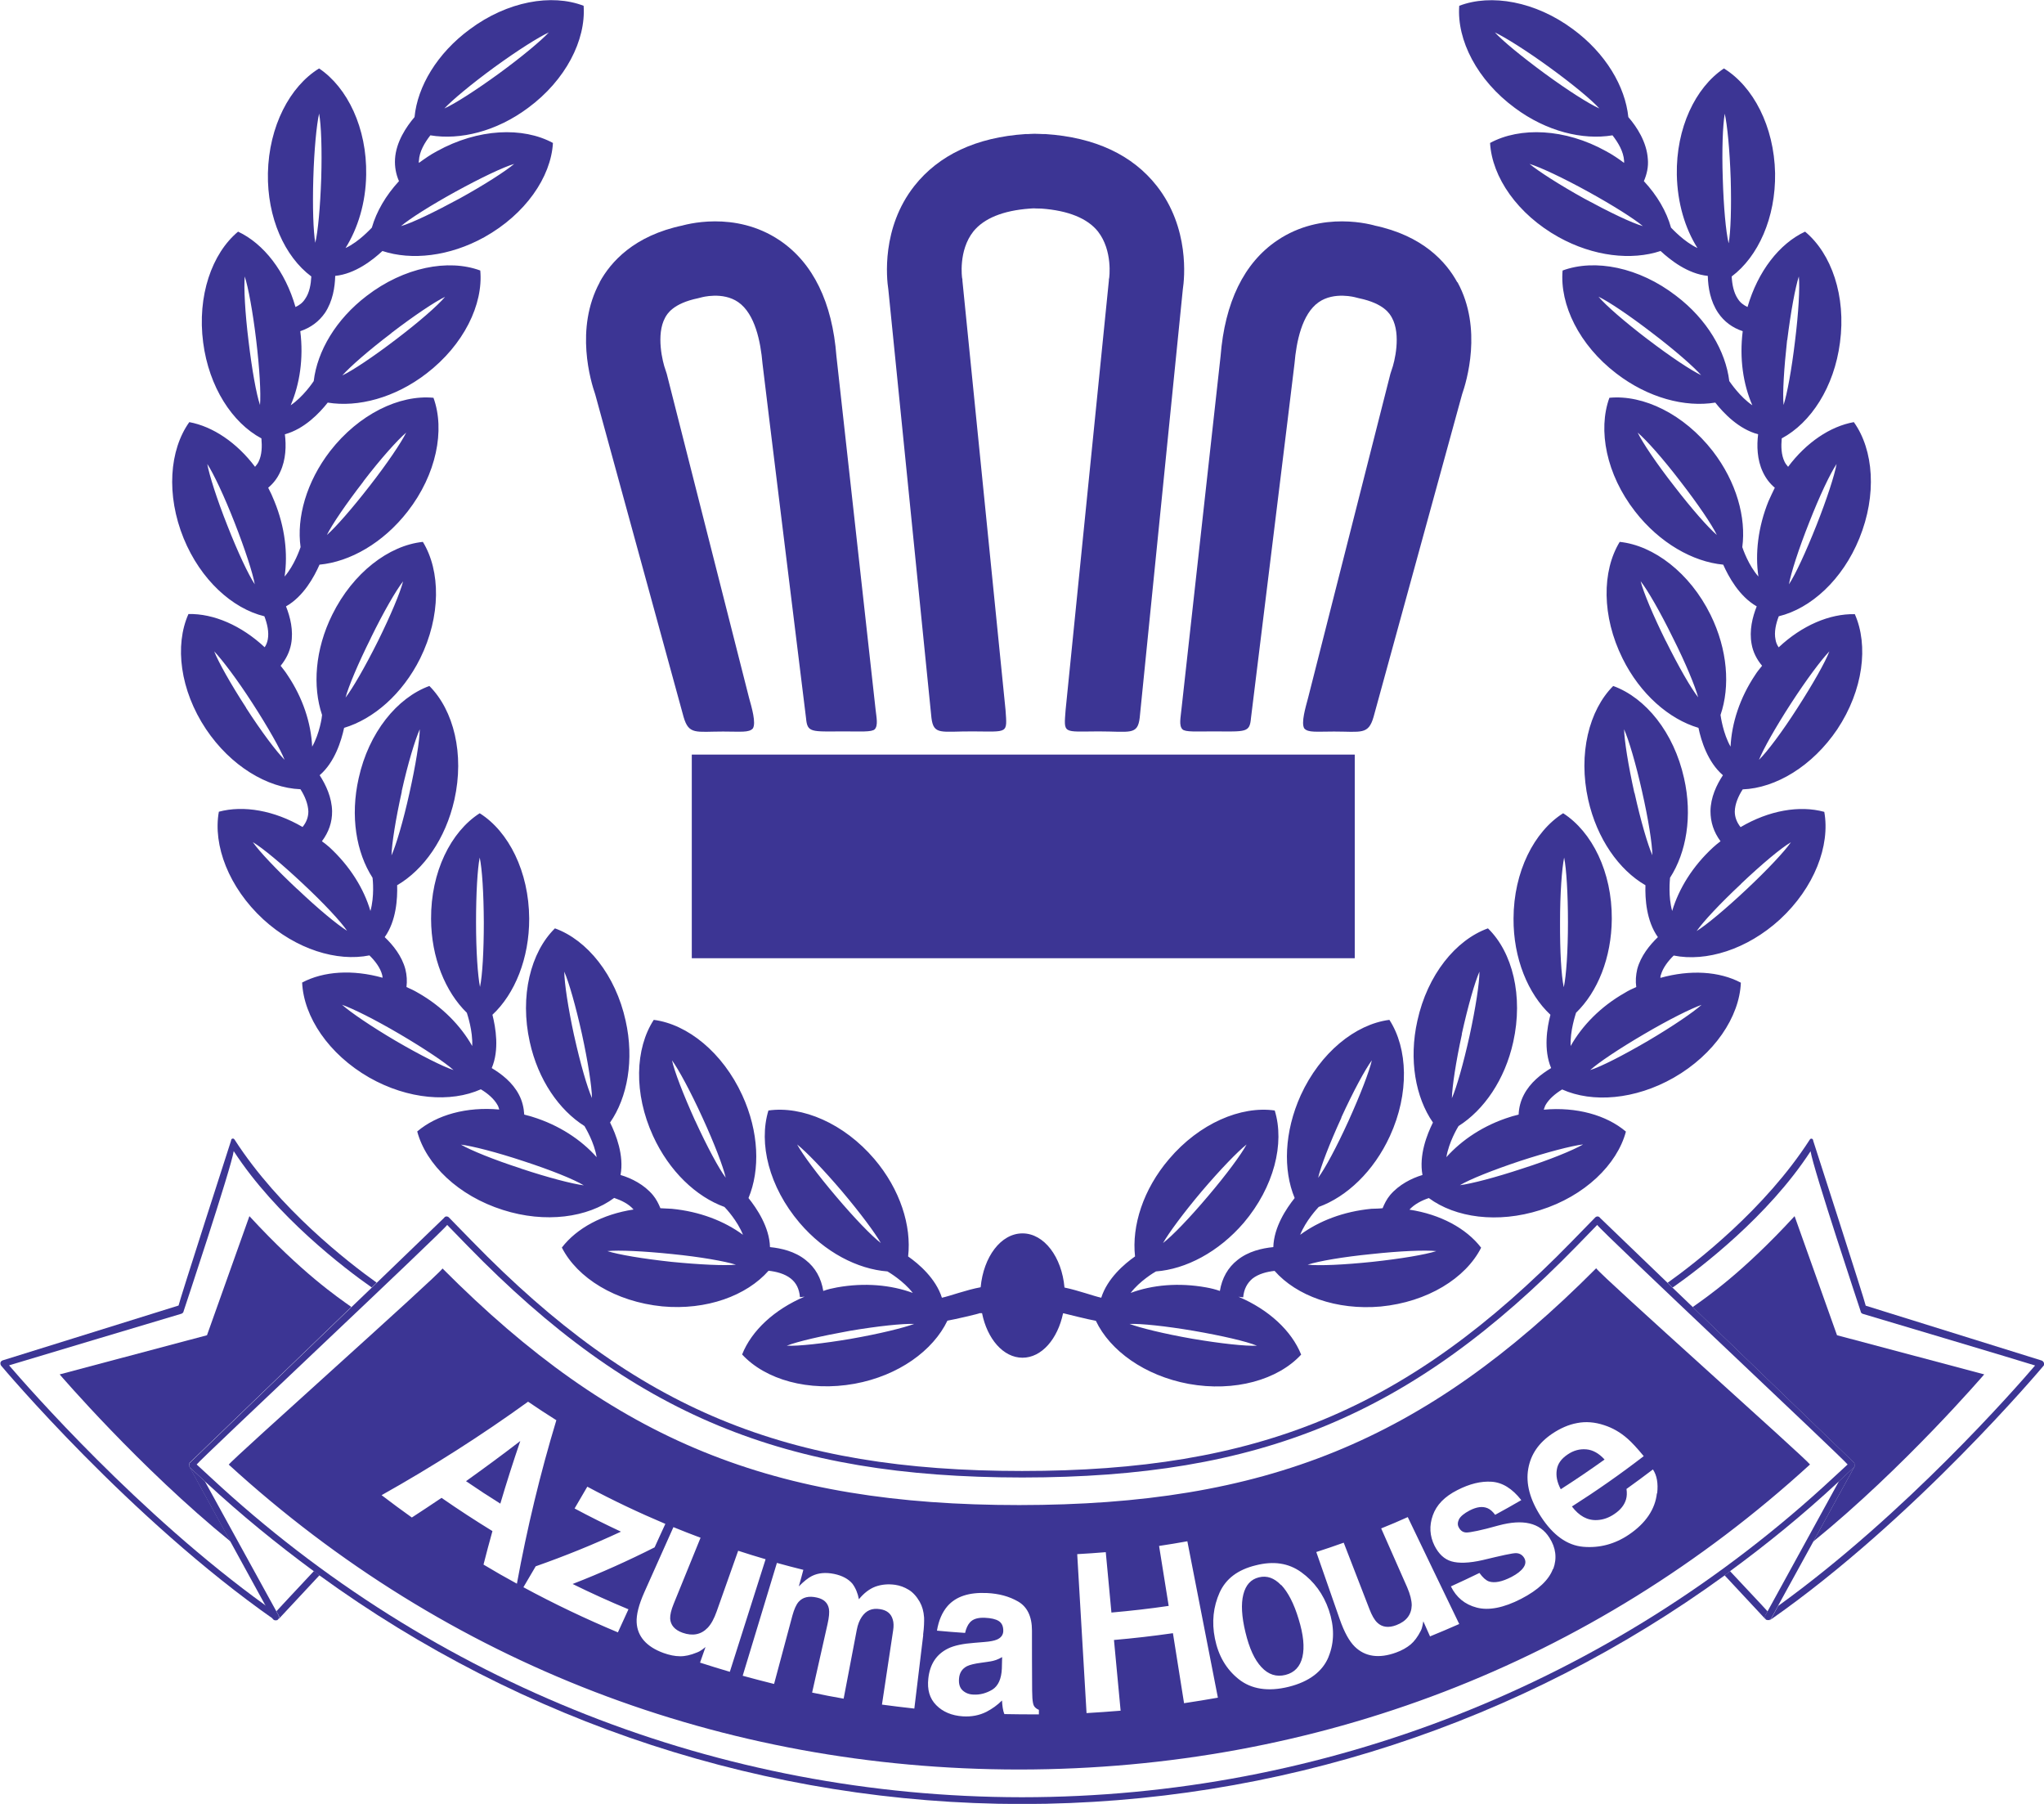
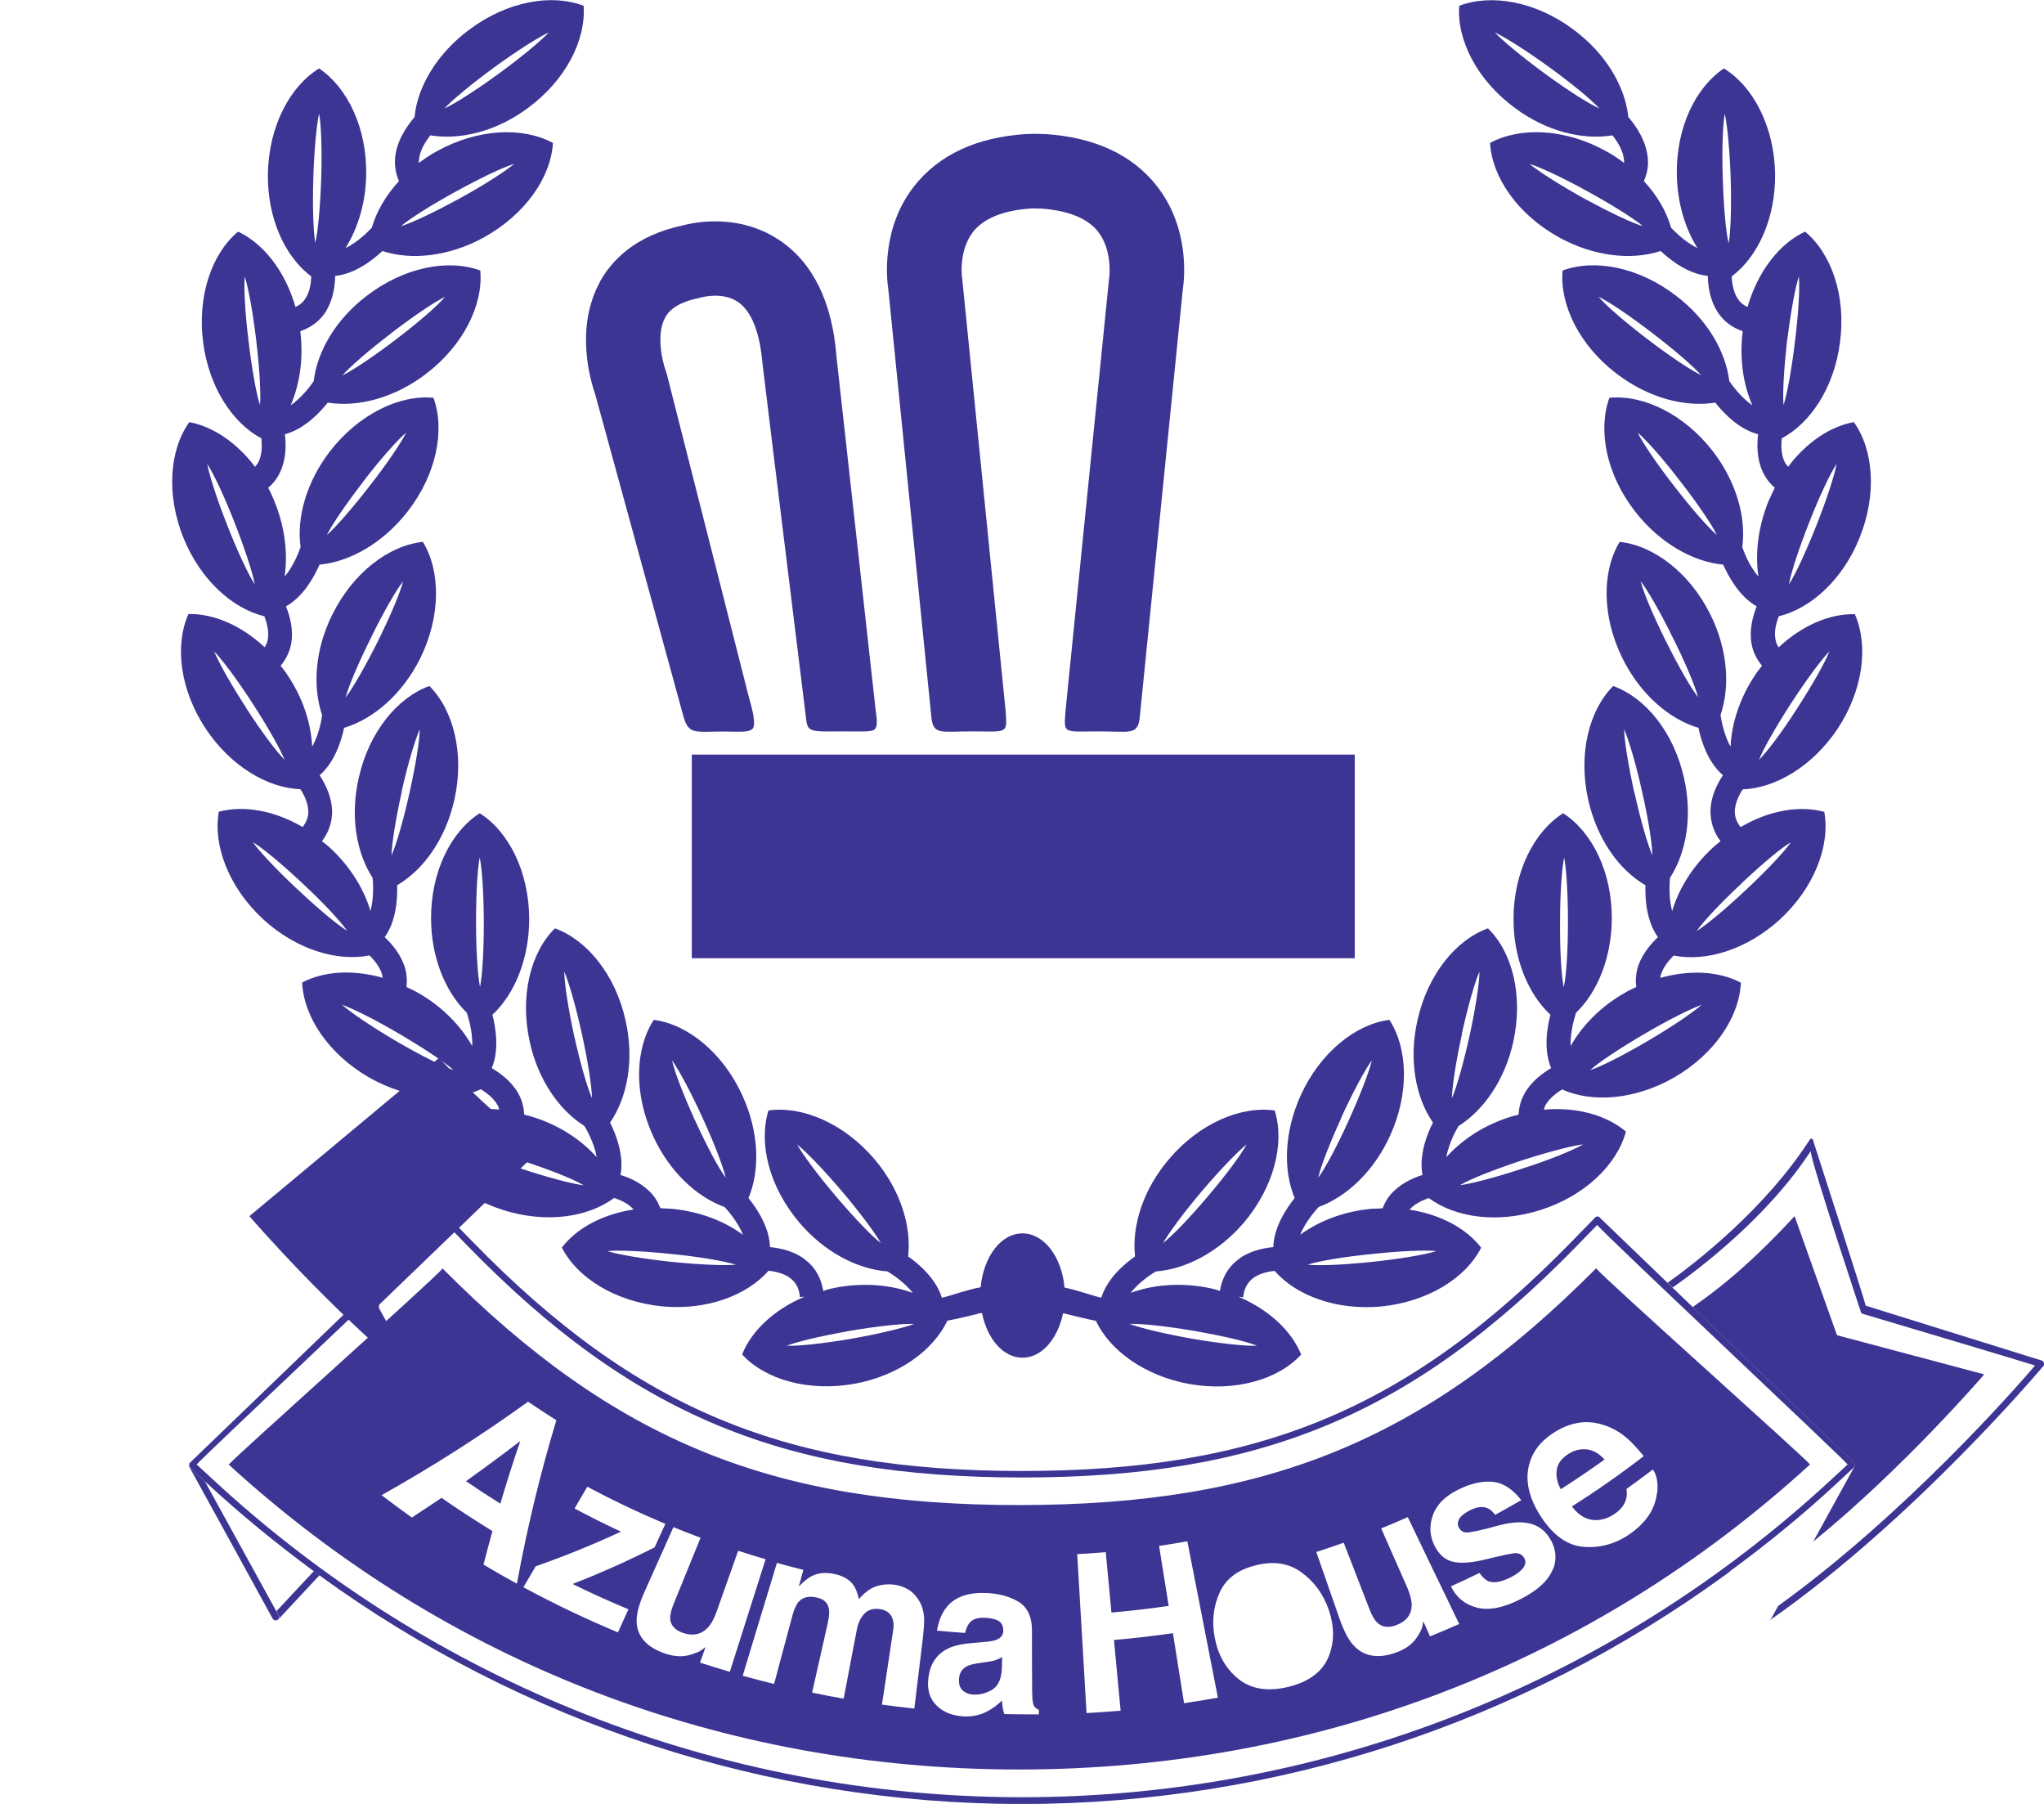
<svg xmlns="http://www.w3.org/2000/svg" id="b" data-name="Layer 2" viewBox="0 0 144.57 127.56">
  <defs>
    <style>
      .d {
        fill: #3c3594;
      }
    </style>
  </defs>
  <g id="c" data-name="レイヤー 1">
    <g>
      <path class="d" d="M19.59,114.56s-.07.02-.11.01c.04,0,.07,0,.11-.01Z" />
-       <path class="d" d="M18.81,113.55c-8.98-6.47-16.81-15.42-18.17-17,.64-.2,12.19-3.65,12.19-3.65.09-.03.15-.1.16-.19,0,0,3.37-10.12,3.54-11.31,2.99,4.6,7.83,8.29,9.76,9.64l.35-.34c-2.02-1.44-6.9-5.23-10.04-10.1-.05-.08-.09-.1-.18-.08-.05.03-.07.06-.08.15,0,0-3.67,11.37-3.71,11.65-.27.08-12.45,3.88-12.45,3.88-.07.03-.13.08-.15.16,0,.02,0,.04,0,.07,0,.05.02.1.05.14.09.11,9.1,10.82,19.33,17.97.01,0,.03,0,.05.01-.05-.02-.09-.05-.12-.1l-.5-.91Z" />
      <path class="d" d="M22.2,111.1c-1.28,1.37-2.37,2.53-2.65,2.84l.17.3c.05.1.02.21-.06.28.01-.01.03-.01.04-.02l2.9-3.11c-.13-.1-.26-.19-.39-.29Z" />
-       <path class="d" d="M17.64,86l-3,8.42-10.42,2.77s5.65,6.59,12.09,11.82l-2.92-5.31s0-.03,0-.04c-.01-.03-.01-.06-.01-.1,0-.03,0-.04.02-.07,0-.01,0-.03,0-.04l11.45-11.03c-.98-.7-3.48-2.38-7.21-6.42Z" />
+       <path class="d" d="M17.64,86s5.65,6.59,12.09,11.82l-2.92-5.31s0-.03,0-.04c-.01-.03-.01-.06-.01-.1,0-.03,0-.04.02-.07,0-.01,0-.03,0-.04l11.45-11.03c-.98-.7-3.48-2.38-7.21-6.42Z" />
      <path class="d" d="M19.72,114.25l-.17-.3-5.06-9.2-1.06-.98s-.04-.06-.05-.1c0,.01,0,.03,0,.04l2.92,5.31,2.49,4.54.5.91c.03.05.07.08.12.1.02,0,.04.01.06.01.04,0,.07,0,.11-.01.01,0,.02,0,.03,0,.01,0,.02-.02.03-.03.08-.07.12-.18.06-.28Z" />
      <path class="d" d="M13.38,103.57s0-.05.02-.07c-.01.02-.01.04-.02.07Z" />
      <path class="d" d="M144.56,96.37c-.03-.08-.08-.13-.15-.16,0,0-12.18-3.79-12.45-3.88-.04-.29-3.71-11.65-3.71-11.65-.01-.09-.04-.13-.08-.15-.1-.03-.13,0-.18.08-3.14,4.87-8.02,8.66-10.04,10.1l.35.34c1.93-1.35,6.77-5.04,9.76-9.64.17,1.19,3.54,11.31,3.54,11.31,0,.09.08.17.16.19,0,0,11.55,3.44,12.18,3.65-1.35,1.58-9.19,10.53-18.17,17l-.5.91c-.03.05-.07.08-.12.1.02,0,.03,0,.05-.01,10.23-7.14,19.24-17.86,19.33-17.97.04-.04.06-.09.06-.14,0-.03,0-.05,0-.07Z" />
-       <path class="d" d="M124.85,114.25l.17-.3c-.28-.32-1.37-1.47-2.65-2.84-.13.1-.26.19-.39.29l2.9,3.11s.03.01.04.02c-.08-.07-.12-.18-.06-.28Z" />
      <path class="d" d="M125.09,114.57s-.07,0-.11-.01c.04.01.07.02.11.01Z" />
      <path class="d" d="M140.35,97.19l-10.42-2.77-3-8.42c-3.73,4.05-6.23,5.73-7.21,6.43l11.44,11.03s0,.03,0,.04c0,.02.01.04.02.06,0,.04,0,.06-.01.1,0,.01,0,.03,0,.04l-2.92,5.31c6.44-5.23,12.09-11.82,12.09-11.82Z" />
-       <path class="d" d="M125.76,113.55l2.5-4.55,2.92-5.31s0-.03,0-.04c-.01.03-.02.07-.05.1l-1.06.99-5.05,9.2-.17.3c-.06.1-.02.21.06.28.01,0,.01.03.03.03.01,0,.02,0,.04,0,.04.01.07.02.11.01.02,0,.04,0,.06-.01.05-.02.09-.05.12-.1l.5-.91Z" />
      <path class="d" d="M131.18,103.5s.01.04.02.06c0-.02,0-.04-.02-.06Z" />
      <path class="d" d="M122.37,111.1c2.63-1.93,5.17-4,7.58-6.24l.12-.11,1.06-.99s.04-.06.05-.1c.01-.03.02-.06.01-.1,0-.02,0-.04-.02-.06,0-.01,0-.03,0-.04l-11.44-11.03-1.44-1.38-.35-.34-4.76-4.58c-.04-.06-.1-.1-.17-.11-.07,0-.14.02-.19.08l-1.64,1.68c-11.65,11.96-22.26,16.24-38.89,16.24-16.63,0-27.24-4.28-38.89-16.24l-1.64-1.68c-.05-.06-.12-.08-.19-.08-.07,0-.13.05-.17.11l-4.76,4.59-.35.34-1.44,1.38-11.45,11.03s0,.03,0,.04c0,.02-.01.04-.02.07,0,.03,0,.06.01.1.01.03.02.07.05.1l1.06.98.12.11c2.42,2.24,4.96,4.31,7.58,6.24.13.1.26.19.39.29,14.4,10.46,31.69,16.15,49.66,16.17h0s.02,0,.04,0,.02,0,.04,0h0c17.97-.02,35.26-5.71,49.66-16.17.13-.1.26-.19.39-.29ZM72.29,127.09s-.02,0-.04,0c-21.31-.02-41.66-8.03-57.31-22.58,0,0-.72-.67-1.03-.95.21-.32,17.41-16.47,17.72-16.94.31.32,1.44,1.48,1.44,1.48,11.73,12.04,22.46,16.37,39.19,16.38h0s.02,0,.04,0,.02,0,.04,0h0c16.73-.01,27.46-4.34,39.19-16.38,0,0,1.13-1.16,1.44-1.48.3.47,17.5,16.61,17.71,16.94-.31.29-1.03.95-1.03.95-15.66,14.56-36.03,22.57-57.35,22.58Z" />
      <path class="d" d="M125.8,45.77c-.11-.16-.19-.34-.22-.55-.11-.52.03-1.12.23-1.64,2.27-.55,4.51-2.58,5.7-5.51,1.25-3.07,1.02-6.25-.39-8.22-1.68.3-3.37,1.45-4.65,3.16-.09-.11-.19-.23-.25-.36-.24-.49-.25-1.09-.2-1.65,2.06-1.1,3.71-3.62,4.12-6.78.44-3.29-.6-6.29-2.47-7.84-1.82.85-3.34,2.81-4.07,5.33-.27-.13-.51-.3-.68-.57-.3-.44-.41-1.03-.44-1.59,1.87-1.4,3.12-4.15,3.07-7.31-.07-3.31-1.55-6.13-3.62-7.4-2.02,1.35-3.39,4.22-3.33,7.52.04,1.99.58,3.79,1.46,5.18-.96-.45-1.77-1.35-1.87-1.44-.32-1.15-.98-2.28-1.92-3.29.21-.49.33-1.01.28-1.56-.08-1.22-.79-2.29-1.38-2.97-.22-2.16-1.6-4.51-3.91-6.21-2.66-1.98-5.8-2.52-8.05-1.66-.18,2.43,1.27,5.26,3.93,7.22,2.24,1.67,4.81,2.29,6.91,1.94.39.5.78,1.14.82,1.8,0,.06,0,.1,0,.15-.4-.3-.83-.59-1.28-.83-2.89-1.61-6.08-1.73-8.2-.58.14,2.42,1.94,5.04,4.85,6.66,2.47,1.37,5.16,1.66,7.21.98.69.64,1.93,1.62,3.34,1.76.02.82.18,1.79.73,2.61.42.62,1.01,1.06,1.74,1.3-.24,1.93.03,3.75.68,5.24-.88-.6-1.54-1.59-1.63-1.71-.26-2.12-1.57-4.37-3.76-6.03-2.63-2.03-5.75-2.63-8.03-1.79-.21,2.41,1.17,5.27,3.8,7.28,2.25,1.73,4.86,2.41,7,2.06.58.74,1.66,1.88,3.03,2.24-.1.79-.08,1.79.33,2.66.21.45.49.82.85,1.12-.15.3-.3.63-.45.96-.74,1.83-.95,3.71-.71,5.32-.7-.79-1.09-1.93-1.14-2.08.28-2.09-.41-4.61-2.09-6.79-2.04-2.62-4.91-4-7.31-3.77-.83,2.28-.22,5.42,1.81,8.03,1.74,2.24,4.1,3.57,6.24,3.77.38.85,1.13,2.24,2.37,2.95-.3.75-.54,1.71-.36,2.67.1.57.37,1.09.74,1.53-.17.21-.34.41-.49.65-1.09,1.63-1.66,3.41-1.74,5.07-.53-.93-.69-2.12-.71-2.24.69-2.01.51-4.62-.71-7.09-1.46-2.96-4.02-4.9-6.42-5.15-1.26,2.06-1.28,5.26.2,8.24,1.25,2.53,3.3,4.3,5.37,4.91.19.92.66,2.43,1.73,3.35-.45.68-.87,1.57-.88,2.54,0,.78.23,1.48.71,2.13-.18.13-.35.28-.52.43-1.46,1.34-2.43,2.93-2.9,4.5-.29-1.03-.16-2.21-.15-2.35,1.15-1.78,1.6-4.36.99-7.04-.72-3.24-2.72-5.69-5.01-6.52-1.71,1.71-2.49,4.8-1.77,8.04.62,2.77,2.18,4.97,4.05,6.05-.03.94.06,2.52.88,3.67-.58.56-1.21,1.33-1.46,2.26-.1.44-.13.84-.07,1.27-.27.12-.54.24-.81.41-1.71.97-3.02,2.32-3.83,3.76-.05-1.07.34-2.2.38-2.35,1.52-1.47,2.51-3.88,2.53-6.64.02-3.32-1.4-6.16-3.44-7.47-2.05,1.29-3.5,4.13-3.51,7.44-.02,2.82,1.03,5.34,2.61,6.81-.24.9-.5,2.47.05,3.77-.7.42-1.48,1.02-1.93,1.89-.23.44-.35.91-.37,1.4-.19.06-.39.09-.58.16-1.88.58-3.44,1.63-4.53,2.85.18-1.07.78-2.07.86-2.2,1.79-1.13,3.28-3.27,3.87-5.95.72-3.24-.05-6.34-1.79-8.03-2.28.82-4.28,3.29-4.99,6.53-.62,2.76-.13,5.43,1.1,7.2-.42.84-1,2.31-.74,3.71-.77.23-1.66.68-2.29,1.42-.24.29-.4.61-.53.93-.26.03-.53.03-.79.04-1.98.19-3.71.86-5.04,1.84.39-.99,1.21-1.86,1.31-1.97,1.98-.72,3.89-2.51,5.04-5.02,1.38-3.01,1.27-6.19-.04-8.21-2.41.31-4.89,2.32-6.27,5.33-1.17,2.59-1.26,5.28-.43,7.27-.59.74-1.47,2.05-1.51,3.47-.81.08-1.77.3-2.53.91-.68.53-1.1,1.28-1.25,2.19-.31-.11-.63-.19-.97-.25-1.94-.35-3.81-.18-5.34.39.64-.84,1.66-1.45,1.79-1.52,2.11-.16,4.42-1.36,6.21-3.44,2.14-2.53,2.91-5.61,2.19-7.94-2.39-.34-5.33.91-7.47,3.43-1.84,2.15-2.65,4.73-2.41,6.89-.76.53-1.96,1.56-2.39,2.92-.52-.11-1.63-.52-2.6-.72-.19-2.16-1.44-3.83-2.97-3.83s-2.76,1.66-2.96,3.81c-1,.18-2.2.63-2.74.74-.43-1.36-1.63-2.39-2.39-2.92.25-2.16-.56-4.74-2.39-6.89-2.15-2.52-5.09-3.77-7.49-3.43-.71,2.32.04,5.4,2.2,7.94,1.78,2.09,4.11,3.28,6.22,3.44.12.07,1.14.68,1.79,1.52-1.55-.57-3.41-.74-5.36-.39-.32.06-.65.13-.97.25-.15-.91-.56-1.65-1.25-2.19-.76-.61-1.72-.83-2.52-.91-.04-1.42-.93-2.73-1.52-3.47.83-1.99.75-4.68-.44-7.27-1.38-3.01-3.86-5.02-6.26-5.33-1.32,2.03-1.43,5.2-.05,8.21,1.15,2.51,3.06,4.3,5.05,5.02.11.11.92.98,1.31,1.97-1.33-.98-3.07-1.65-5.04-1.84-.27-.02-.54-.02-.8-.04-.13-.32-.29-.64-.53-.93-.62-.74-1.51-1.19-2.29-1.42.26-1.39-.32-2.86-.74-3.71,1.23-1.77,1.72-4.44,1.1-7.2-.71-3.23-2.72-5.71-5-6.53-1.72,1.69-2.5,4.79-1.78,8.03.59,2.69,2.08,4.82,3.87,5.95.07.13.69,1.14.86,2.2-1.09-1.23-2.66-2.27-4.54-2.85-.2-.07-.39-.1-.58-.16-.03-.49-.14-.96-.37-1.4-.45-.87-1.23-1.47-1.93-1.89.55-1.29.28-2.86.05-3.77,1.58-1.47,2.61-3.99,2.6-6.81-.02-3.31-1.45-6.15-3.5-7.44-2.05,1.31-3.46,4.16-3.44,7.47.01,2.75,1.02,5.17,2.53,6.64.04.14.43,1.28.38,2.35-.81-1.43-2.12-2.79-3.83-3.76-.27-.16-.54-.29-.82-.41.05-.42.03-.83-.08-1.27-.25-.93-.87-1.7-1.46-2.26.82-1.14.91-2.73.88-3.67,1.87-1.09,3.43-3.28,4.05-6.05.72-3.23-.05-6.32-1.77-8.04-2.28.83-4.29,3.29-5,6.52-.61,2.69-.17,5.26.98,7.04.02.14.14,1.32-.15,2.35-.46-1.57-1.44-3.16-2.89-4.5-.18-.15-.35-.3-.54-.43.48-.64.73-1.35.72-2.13-.02-.97-.44-1.86-.88-2.54,1.07-.92,1.53-2.43,1.73-3.35,2.07-.62,4.12-2.38,5.38-4.91,1.47-2.98,1.45-6.18.19-8.24-2.41.25-4.95,2.19-6.41,5.15-1.22,2.46-1.4,5.07-.72,7.09,0,.12-.17,1.31-.7,2.24-.08-1.66-.65-3.44-1.75-5.07-.15-.24-.32-.44-.48-.65.37-.45.63-.96.74-1.53.18-.96-.06-1.92-.36-2.67,1.24-.7,1.99-2.09,2.37-2.95,2.15-.2,4.5-1.53,6.24-3.77,2.03-2.61,2.65-5.75,1.82-8.03-2.41-.23-5.28,1.16-7.31,3.77-1.68,2.18-2.38,4.7-2.09,6.79-.05.14-.44,1.29-1.13,2.08.24-1.61.03-3.49-.72-5.32-.13-.33-.28-.66-.44-.96.36-.3.65-.67.85-1.12.41-.87.43-1.87.33-2.66,1.37-.37,2.45-1.5,3.03-2.24,2.13.35,4.75-.33,6.99-2.06,2.63-2.02,4.02-4.88,3.8-7.28-2.27-.84-5.4-.23-8.03,1.79-2.18,1.66-3.5,3.91-3.75,6.03-.08.12-.75,1.11-1.63,1.71.64-1.49.92-3.31.68-5.24.74-.25,1.32-.68,1.75-1.3.54-.82.7-1.79.72-2.61,1.41-.14,2.65-1.12,3.34-1.76,2.05.68,4.74.39,7.21-.98,2.9-1.62,4.71-4.24,4.85-6.66-2.12-1.15-5.29-1.03-8.2.58-.46.24-.88.54-1.28.83,0-.05-.02-.09,0-.15.03-.66.42-1.3.81-1.8,2.1.35,4.67-.27,6.91-1.94,2.66-1.96,4.1-4.79,3.93-7.22-2.26-.87-5.39-.32-8.05,1.66-2.31,1.7-3.7,4.04-3.91,6.21-.58.68-1.31,1.76-1.38,2.97-.03.56.07,1.08.28,1.56-.93,1.01-1.59,2.14-1.92,3.29-.1.09-.9.99-1.86,1.44.87-1.39,1.43-3.19,1.46-5.18.06-3.3-1.32-6.17-3.33-7.52-2.07,1.27-3.55,4.09-3.62,7.4-.06,3.16,1.19,5.91,3.07,7.31-.03.56-.13,1.15-.44,1.59-.17.27-.4.44-.68.57-.72-2.52-2.25-4.48-4.06-5.33-1.86,1.55-2.9,4.55-2.47,7.84.41,3.15,2.06,5.68,4.12,6.78.05.56.04,1.16-.2,1.65-.06.13-.16.25-.25.36-1.29-1.71-2.98-2.85-4.65-3.16-1.41,1.97-1.65,5.15-.4,8.22,1.2,2.93,3.44,4.96,5.71,5.51.2.52.34,1.12.24,1.64-.04.21-.11.39-.22.55-1.65-1.54-3.61-2.39-5.39-2.35-.99,2.21-.6,5.38,1.24,8.14,1.75,2.61,4.34,4.16,6.68,4.25.3.46.54,1.03.56,1.57,0,.39-.13.76-.41,1.1-2-1.17-4.17-1.55-5.92-1.08-.43,2.37.7,5.36,3.14,7.61,2.33,2.13,5.22,3.01,7.51,2.55.39.38.77.87.9,1.38.02.06.02.13.03.2-2.11-.59-4.16-.47-5.69.34.11,2.42,1.87,5.07,4.75,6.72,2.75,1.56,5.76,1.78,7.89.83.47.28.94.67,1.19,1.13.05.08.08.2.11.3-2.3-.21-4.41.37-5.8,1.55.62,2.33,2.9,4.55,6.06,5.55,3.01.96,6,.54,7.87-.85.5.17,1.03.42,1.37.82-2.18.33-4.01,1.31-5.07,2.69,1.09,2.15,3.79,3.83,7.1,4.16,3.14.29,5.97-.76,7.52-2.52.55.06,1.14.21,1.57.55.39.31.6.73.65,1.32l.33-.04c-2.14.91-3.75,2.4-4.42,4.09,1.64,1.78,4.7,2.66,7.96,2.07,3.11-.57,5.55-2.35,6.56-4.46.48-.08,2.25-.49,2.28-.53.05,0,.11,0,.17,0,.36,1.81,1.5,3.15,2.86,3.15s2.49-1.33,2.87-3.14h.04s1.79.45,2.28.53c1,2.11,3.45,3.88,6.56,4.46,3.26.59,6.32-.29,7.96-2.07-.68-1.69-2.29-3.18-4.43-4.09l.33.04c.05-.58.28-1,.65-1.32.43-.34,1.02-.49,1.57-.55,1.55,1.76,4.37,2.8,7.51,2.52,3.3-.32,6.01-2,7.1-4.16-1.06-1.38-2.9-2.36-5.07-2.69.35-.39.87-.65,1.37-.82,1.88,1.39,4.86,1.81,7.88.85,3.15-.99,5.44-3.22,6.06-5.55-1.38-1.17-3.5-1.76-5.81-1.55.03-.09.07-.21.11-.3.25-.46.73-.85,1.19-1.13,2.14.96,5.15.73,7.89-.83,2.88-1.65,4.65-4.3,4.75-6.72-1.53-.81-3.59-.93-5.69-.34,0-.07,0-.14.03-.2.14-.51.52-1,.91-1.38,2.29.46,5.18-.42,7.51-2.55,2.44-2.25,3.57-5.23,3.14-7.61-1.76-.48-3.92-.1-5.92,1.08-.27-.34-.41-.71-.41-1.1.01-.54.26-1.11.56-1.57,2.34-.09,4.93-1.64,6.69-4.25,1.84-2.77,2.22-5.93,1.24-8.14-1.78-.04-3.74.8-5.39,2.35ZM127.96,36.95c.74-1.89,1.49-3.47,1.94-4.14-.14.78-.68,2.46-1.43,4.35-.75,1.89-1.49,3.48-1.94,4.16.14-.79.68-2.48,1.43-4.37ZM126.41,24.05c.25-2.01.57-3.73.82-4.5.08.79-.02,2.56-.27,4.57-.24,2.02-.56,3.75-.81,4.52-.08-.82.03-2.58.25-4.59ZM109.26,5.2c-1.65-1.21-2.99-2.32-3.53-2.91.73.35,2.21,1.27,3.86,2.47,1.64,1.19,2.99,2.31,3.53,2.91-.74-.33-2.22-1.27-3.86-2.47ZM112.05,14.04c-1.77-.98-3.25-1.94-3.87-2.45.76.23,2.36.98,4.14,1.96,1.78.98,3.26,1.92,3.88,2.44-.78-.22-2.36-.98-4.15-1.95ZM122.26,17.18c-.19-.79-.35-2.53-.41-4.56-.07-2.03,0-3.77.14-4.58.18.8.35,2.54.42,4.58.06,2.04,0,3.77-.14,4.57ZM116.53,23.99c-1.61-1.23-2.94-2.38-3.47-3.01.73.35,2.19,1.33,3.79,2.56,1.62,1.23,2.94,2.39,3.47,2.99-.73-.35-2.19-1.32-3.8-2.55ZM118.41,34.37c-1.25-1.6-2.23-3.06-2.58-3.78.62.53,1.78,1.83,3.02,3.45,1.24,1.6,2.23,3.06,2.58,3.79-.62-.53-1.78-1.85-3.02-3.46ZM117.82,45.33c-.9-1.82-1.58-3.44-1.78-4.23.5.64,1.38,2.16,2.28,4,.91,1.8,1.57,3.42,1.79,4.21-.51-.64-1.38-2.16-2.29-3.99ZM115.6,56.08c-.44-1.98-.71-3.71-.73-4.51.33.75.83,2.42,1.27,4.39.45,1.98.72,3.71.73,4.52-.32-.73-.82-2.41-1.26-4.41ZM103.39,73.12c.44-1.98.92-3.66,1.25-4.41,0,.81-.27,2.55-.7,4.54-.44,1.98-.92,3.66-1.25,4.41.02-.82.28-2.56.71-4.53ZM94.87,79.02c.85-1.85,1.68-3.39,2.16-4.04-.18.79-.81,2.42-1.65,4.28-.84,1.85-1.67,3.39-2.15,4.03.18-.78.8-2.41,1.65-4.26ZM85,84.24c1.32-1.55,2.53-2.8,3.17-3.31-.38.71-1.43,2.13-2.74,3.67-1.31,1.55-2.53,2.81-3.17,3.3.39-.69,1.44-2.12,2.74-3.66ZM59.13,84.6c-1.31-1.54-2.36-2.96-2.75-3.67.64.51,1.85,1.76,3.17,3.31,1.31,1.55,2.36,2.97,2.75,3.66-.64-.49-1.86-1.75-3.17-3.3ZM49.17,79.26c-.84-1.86-1.47-3.49-1.64-4.28.47.65,1.31,2.2,2.15,4.04.85,1.85,1.47,3.48,1.65,4.26-.48-.63-1.31-2.18-2.16-4.03ZM40.61,73.25c-.43-1.98-.69-3.72-.7-4.54.33.75.81,2.43,1.25,4.41.43,1.98.7,3.72.71,4.53-.33-.74-.82-2.42-1.26-4.41ZM28.41,55.96c.44-1.98.95-3.65,1.28-4.39-.01.8-.29,2.54-.73,4.51-.44,1.99-.94,3.67-1.27,4.41.02-.81.29-2.55.73-4.52ZM26.23,45.11c.9-1.84,1.78-3.36,2.28-4-.2.79-.88,2.41-1.78,4.23-.91,1.82-1.79,3.34-2.29,3.99.21-.79.89-2.41,1.79-4.21ZM25.7,34.04c1.24-1.62,2.41-2.92,3.03-3.45-.36.72-1.34,2.18-2.59,3.78-1.25,1.61-2.41,2.93-3.02,3.46.36-.73,1.35-2.19,2.59-3.79ZM27.68,23.55c1.61-1.23,3.07-2.21,3.8-2.56-.53.63-1.85,1.78-3.47,3.01-1.61,1.23-3.07,2.2-3.8,2.55.53-.6,1.85-1.76,3.47-2.99ZM34.96,4.76c1.65-1.2,3.13-2.13,3.86-2.47-.55.59-1.89,1.71-3.53,2.91-1.64,1.19-3.12,2.14-3.86,2.47.55-.59,1.89-1.71,3.53-2.91ZM32.23,13.55c1.79-.98,3.36-1.73,4.14-1.96-.61.51-2.09,1.47-3.87,2.45-1.79.97-3.37,1.73-4.14,1.95.61-.52,2.09-1.46,3.87-2.44ZM22.16,12.61c.06-2.04.23-3.77.41-4.58.15.81.21,2.55.15,4.58-.07,2.03-.23,3.77-.42,4.56-.14-.8-.2-2.53-.14-4.57ZM18.39,28.64c-.26-.77-.57-2.5-.81-4.52-.25-2.01-.34-3.78-.27-4.57.25.77.57,2.49.81,4.5.24,2.01.34,3.76.27,4.59ZM16.08,37.16c-.75-1.89-1.28-3.57-1.42-4.35.44.67,1.19,2.25,1.93,4.14.74,1.89,1.29,3.58,1.43,4.37-.45-.68-1.2-2.27-1.94-4.16ZM17.41,50.05c-1.11-1.71-1.96-3.23-2.26-3.99.56.59,1.62,1.98,2.72,3.69,1.1,1.7,1.96,3.23,2.26,3.98-.57-.57-1.62-1.96-2.73-3.68ZM21.03,62.88c-1.48-1.39-2.68-2.66-3.15-3.33.69.41,2.05,1.54,3.53,2.93,1.49,1.39,2.68,2.67,3.14,3.34-.69-.43-2.04-1.54-3.52-2.95ZM28,73.61c-1.75-1.03-3.2-2.02-3.81-2.56.77.27,2.34,1.05,4.09,2.08,1.75,1.03,3.2,2,3.8,2.54-.76-.25-2.33-1.04-4.08-2.06ZM33.95,69.79c-.16-.8-.28-2.54-.28-4.57,0-2.03.1-3.79.26-4.58.17.79.28,2.53.29,4.58,0,2.03-.1,3.77-.27,4.57ZM36.85,82.63c-1.93-.62-3.56-1.29-4.25-1.69.8.1,2.5.53,4.43,1.17,1.93.63,3.55,1.28,4.26,1.71-.8-.1-2.5-.54-4.43-1.18ZM47.48,89.23c-2.02-.22-3.75-.51-4.52-.76.81-.08,2.55,0,4.58.21,2.01.2,3.74.51,4.51.75-.8.08-2.55,0-4.57-.2ZM60.21,94.67c-2.01.34-3.75.53-4.56.49.76-.3,2.46-.69,4.45-1.05,2.01-.34,3.75-.52,4.56-.49-.76.28-2.46.7-4.46,1.05ZM88.9,95.16c-.8.04-2.55-.15-4.56-.49-2-.35-3.7-.77-4.45-1.05.81-.03,2.55.15,4.55.49,2.01.35,3.71.74,4.46,1.05ZM101.59,88.47c-.77.25-2.49.54-4.52.76-2.02.21-3.77.29-4.58.2.77-.25,2.5-.55,4.52-.75,2.03-.22,3.77-.29,4.58-.21ZM111.95,80.94c-.7.4-2.32,1.07-4.26,1.69-1.93.64-3.63,1.08-4.43,1.18.7-.42,2.33-1.07,4.25-1.71,1.93-.63,3.63-1.07,4.43-1.17ZM110.6,69.79c-.17-.8-.27-2.54-.26-4.57,0-2.05.13-3.79.29-4.58.16.79.27,2.55.27,4.58,0,2.03-.12,3.77-.29,4.57ZM120.36,71.05c-.61.54-2.06,1.53-3.81,2.56-1.75,1.02-3.31,1.82-4.08,2.06.6-.54,2.05-1.51,3.81-2.54,1.75-1.03,3.32-1.81,4.09-2.08ZM123.15,62.49c1.48-1.4,2.83-2.53,3.52-2.93-.46.66-1.66,1.94-3.14,3.33-1.49,1.4-2.84,2.52-3.53,2.95.47-.67,1.66-1.95,3.15-3.34ZM127.14,50.05c-1.1,1.72-2.15,3.11-2.73,3.68.3-.75,1.16-2.28,2.26-3.98,1.11-1.71,2.15-3.1,2.72-3.69-.29.76-1.15,2.28-2.25,3.99Z" />
      <g>
        <path class="d" d="M42.42,19.96c-1.78,3.28-.63,7.04-.32,7.93l6.25,22.81c.37,1.28.87,1.03,2.79,1.03,1.25,0,1.84.09,2.11-.22.24-.39-.08-1.48-.27-2.16l-5.82-22.91-.09-.28c-.21-.56-.68-2.5-.03-3.69.14-.26.55-1.01,2.33-1.38l.12-.03.12-.03s1.51-.43,2.61.34c1.19.83,1.58,2.81,1.71,4.33,0,.1,3.08,25.08,3.08,25.08.09,1.04.36.95,2.62.94,1.23,0,2.03.06,2.24-.15.25-.27.12-.84.06-1.39l-2.77-24.99c-.29-3.8-1.65-6.6-4.01-8.19-3.17-2.14-6.7-1.12-7.1-.99l.25-.07c-3.46.72-5.11,2.59-5.89,4.02Z" />
-         <path class="d" d="M103.09,19.96c1.79,3.28.63,7.04.32,7.93l-6.26,22.81c-.37,1.28-.87,1.03-2.79,1.03-1.24,0-1.84.09-2.11-.22-.24-.39.09-1.48.27-2.16l5.82-22.91.09-.28c.21-.56.68-2.5.02-3.69-.14-.26-.55-1.01-2.33-1.38l-.12-.03-.12-.03s-1.51-.43-2.61.34c-1.19.83-1.58,2.81-1.71,4.33,0,.1-3.08,25.08-3.08,25.08-.09,1.04-.35.95-2.62.94-1.23,0-2.03.06-2.23-.15-.26-.27-.12-.84-.07-1.39l2.77-24.99c.3-3.8,1.65-6.6,4.01-8.19,3.17-2.14,6.71-1.12,7.1-.99l-.26-.07c3.46.72,5.11,2.59,5.89,4.02Z" />
        <rect class="d" x="48.93" y="53.36" width="46.89" height="14.4" />
        <path class="d" d="M81.82,13.15c-1.72-2.19-4.37-3.44-7.88-3.67h-.18c-.08,0-.36-.02-.59-.02-.22,0-.38.02-.45.02h-.18c-3.5.23-6.15,1.49-7.87,3.67-2.34,2.97-1.96,6.55-1.84,7.31l3.05,30.3c.15,1.25.69.95,2.9.96,2.55.01,2.46.2,2.34-1.52l-3.05-30.36v-.09s-.02-.09-.02-.09c0,.02-.29-1.93.8-3.3.75-.92,2.09-1.47,3.98-1.61.12,0,.26-.03.42-.01h0c.15,0,.34.01.42.01,1.89.14,3.24.69,3.98,1.61,1.08,1.37.8,3.32.8,3.3l-.02.09v.09s-3.06,30.36-3.06,30.36c-.13,1.73-.22,1.53,2.34,1.52,2.21,0,2.75.29,2.9-.96l3.05-30.3c.12-.77.49-4.34-1.84-7.31Z" />
      </g>
      <g>
-         <path class="d" d="M90.61,112.09c-.49-.51-1-.69-1.57-.55-.57.14-.93.54-1.1,1.21-.17.67-.12,1.57.15,2.68.27,1.12.64,1.94,1.13,2.46.49.53,1.06.71,1.7.55.64-.16,1.04-.59,1.2-1.27.16-.69.07-1.58-.27-2.68-.33-1.1-.75-1.9-1.23-2.41Z" />
        <path class="d" d="M69.89,117.51c-.16.02-.33.05-.49.07-.46.06-.79.14-1,.24-.35.18-.54.47-.57.89-.03.37.06.65.26.83.2.18.45.28.75.29.48.03.93-.1,1.35-.35.41-.26.64-.76.67-1.49,0-.27.02-.54.02-.81-.14.08-.28.15-.42.2-.14.05-.33.1-.58.13Z" />
        <path class="d" d="M35.39,106.32c.44-1.49.91-2.96,1.41-4.42-1.26.97-2.54,1.91-3.84,2.84.8.55,1.61,1.08,2.43,1.59Z" />
        <path class="d" d="M112.19,102.49c-.46-.04-.9.08-1.31.36-.45.3-.71.66-.77,1.09-.07.42.02.88.28,1.37,1.05-.67,2.08-1.37,3.1-2.1-.4-.44-.83-.68-1.29-.72Z" />
        <path class="d" d="M112.88,89.7c-12.21,12.27-23.45,16.72-40.79,16.73-17.35,0-28.58-4.46-40.79-16.73-.37.56-14.85,13.46-15.12,13.87,15.43,14.1,34.94,21.55,55.88,21.56h0s.02,0,.04,0c.01,0,.02,0,.04,0h0c20.94-.02,40.45-7.46,55.88-21.57-.27-.41-14.75-13.31-15.12-13.87ZM34.2,110.63c.2-.79.41-1.57.63-2.36-1.22-.75-2.42-1.53-3.6-2.35-.69.47-1.4.93-2.1,1.39-.72-.51-1.43-1.04-2.14-1.58,3.62-2.03,7.08-4.24,10.36-6.61.66.45,1.33.89,2,1.31-1.14,3.77-2.07,7.63-2.79,11.56-.79-.43-1.58-.88-2.36-1.35ZM43.7,115.43c-2.27-.95-4.5-2.01-6.68-3.19.29-.49.58-.98.87-1.48,2.08-.73,4.1-1.55,6.03-2.45-1.11-.52-2.2-1.06-3.28-1.64.3-.51.6-1.03.9-1.54,1.81.97,3.65,1.84,5.52,2.63-.25.55-.51,1.1-.76,1.66-1.86.94-3.79,1.81-5.8,2.59,1.3.64,2.62,1.24,3.95,1.79-.25.55-.5,1.09-.75,1.64ZM49.51,117.58c.13-.37.26-.74.39-1.11-.03.02-.1.08-.22.17-.12.09-.26.17-.4.22-.44.18-.84.27-1.19.26-.35,0-.74-.08-1.16-.23-1.21-.44-1.85-1.18-1.9-2.16-.03-.54.15-1.25.54-2.13.69-1.54,1.37-3.07,2.06-4.61.64.26,1.27.51,1.92.75-.63,1.56-1.27,3.12-1.9,4.67-.18.44-.26.79-.25,1.05.03.46.32.8.88,1,.71.25,1.31.13,1.77-.35.25-.26.46-.65.64-1.16.51-1.43,1.01-2.86,1.52-4.29.64.21,1.29.41,1.94.6-.84,2.65-1.69,5.31-2.53,7.96-.7-.21-1.41-.42-2.11-.65ZM65.3,115.61c-.21,1.74-.42,3.47-.63,5.21-.76-.08-1.53-.18-2.29-.28.26-1.75.53-3.5.79-5.24.05-.31.04-.58-.03-.79-.12-.41-.42-.65-.9-.72-.56-.09-.98.09-1.29.55-.16.24-.28.54-.35.91-.31,1.62-.62,3.25-.93,4.87-.75-.13-1.49-.27-2.23-.43.36-1.61.73-3.23,1.09-4.84.11-.48.14-.84.1-1.08-.08-.43-.36-.69-.85-.8-.57-.13-1-.03-1.3.31-.17.2-.31.52-.43.95-.43,1.62-.87,3.24-1.3,4.85-.74-.18-1.48-.38-2.22-.58.81-2.66,1.61-5.32,2.42-7.98.62.17,1.25.34,1.87.49-.1.39-.21.78-.32,1.17.36-.36.66-.6.92-.73.46-.23.98-.27,1.58-.15.57.12,1,.35,1.29.69.23.31.38.68.46,1.1.35-.43.74-.73,1.16-.89.44-.16.91-.2,1.41-.13.33.05.64.16.95.35.3.18.56.47.78.85.18.32.28.68.31,1.11.01.28,0,.69-.07,1.23ZM71.05,121.24c-.07-.17-.11-.33-.13-.48-.02-.15-.04-.31-.05-.51-.32.32-.68.58-1.1.8-.5.25-1.06.36-1.67.32-.78-.05-1.42-.32-1.88-.79-.47-.47-.65-1.1-.56-1.89.11-1.02.58-1.71,1.38-2.11.44-.22,1.07-.35,1.89-.41.24-.02.48-.04.72-.06.39-.03.67-.09.84-.16.3-.12.46-.33.47-.6.01-.34-.1-.58-.32-.72-.22-.14-.55-.21-.98-.23-.49-.02-.84.08-1.06.33-.16.18-.27.43-.34.74-.66-.04-1.33-.1-1.99-.16.12-.72.37-1.3.75-1.74.6-.68,1.52-.98,2.79-.92.83.04,1.56.23,2.2.6.64.37.98,1.05.98,2.05,0,1.27,0,2.55.01,3.82,0,.26,0,.59.02.96.02.28.06.48.13.58.07.1.18.19.33.25,0,.11,0,.21,0,.32-.81,0-1.63,0-2.45-.02ZM83.75,120.46c-.26-1.66-.53-3.31-.79-4.97-1.39.2-2.78.36-4.17.48.16,1.67.31,3.33.47,5-.8.07-1.61.12-2.41.17l-.66-11.24c.67-.04,1.35-.08,2.02-.14.13,1.42.27,2.85.4,4.27,1.35-.12,2.7-.27,4.05-.47-.23-1.41-.45-2.83-.68-4.24.67-.1,1.34-.21,2-.33.72,3.69,1.44,7.38,2.16,11.06-.79.14-1.59.27-2.39.39ZM93.97,117.16c-.42,1.03-1.37,1.76-2.82,2.12-1.45.36-2.65.17-3.54-.54-.89-.71-1.44-1.67-1.68-2.87-.24-1.18-.11-2.26.33-3.25.45-.99,1.29-1.62,2.56-1.93,1.26-.32,2.32-.16,3.22.49.9.65,1.56,1.54,1.95,2.68.39,1.16.4,2.26-.02,3.29ZM101.15,115.73c-.16-.36-.32-.72-.48-1.08,0,.03-.03.12-.05.27-.03.15-.07.29-.14.42-.21.41-.45.73-.71.95-.27.22-.61.42-1.03.57-1.21.44-2.19.29-2.91-.41-.4-.39-.75-1.03-1.07-1.94-.56-1.59-1.11-3.17-1.66-4.76.65-.21,1.3-.43,1.94-.66.61,1.57,1.21,3.14,1.82,4.7.17.44.35.76.55.95.34.33.8.39,1.35.18.71-.27,1.07-.74,1.09-1.4,0-.35-.11-.78-.32-1.27-.61-1.39-1.23-2.78-1.84-4.17.63-.25,1.26-.52,1.88-.8,1.21,2.52,2.42,5.04,3.64,7.56-.68.3-1.36.59-2.05.87ZM109.84,110.94c-.28.77-1.03,1.49-2.25,2.12-1.24.64-2.3.84-3.14.62-.85-.22-1.45-.73-1.83-1.5.68-.31,1.35-.62,2.02-.95.23.32.45.52.67.6.39.13.92.03,1.6-.32.4-.21.68-.43.84-.66.17-.24.18-.47.05-.69-.13-.21-.32-.32-.56-.33-.25-.01-1.04.17-2.37.49-.96.22-1.7.24-2.21.09-.51-.15-.9-.52-1.2-1.11-.34-.69-.38-1.41-.12-2.14.26-.74.83-1.33,1.74-1.79.86-.44,1.66-.64,2.42-.59.76.05,1.46.48,2.1,1.3-.61.36-1.23.7-1.85,1.04-.17-.23-.35-.39-.54-.47-.36-.15-.77-.09-1.26.16-.4.21-.65.42-.76.63-.1.22-.11.41,0,.59.12.22.3.34.54.34.24,0,1-.14,2.27-.5.86-.23,1.58-.28,2.18-.14.6.14,1.07.47,1.41,1.01.45.7.55,1.44.27,2.21ZM117.19,105.6c-.12,1.11-.78,2.11-1.98,2.92-.99.67-2.08.96-3.23.86-1.15-.1-2.14-.83-2.99-2.13-.79-1.22-1.08-2.35-.9-3.38.18-1.03.74-1.84,1.7-2.49.57-.38,1.15-.64,1.76-.75.61-.12,1.25-.07,1.91.15.59.19,1.14.5,1.65.95.3.26.68.67,1.15,1.24-1.65,1.27-3.35,2.46-5.08,3.56.51.67,1.1,1,1.79.96.41-.02.83-.16,1.23-.44.43-.29.7-.64.81-1.03.06-.21.07-.45.03-.73.63-.45,1.25-.91,1.87-1.38.28.42.38.98.3,1.69Z" />
      </g>
    </g>
  </g>
</svg>